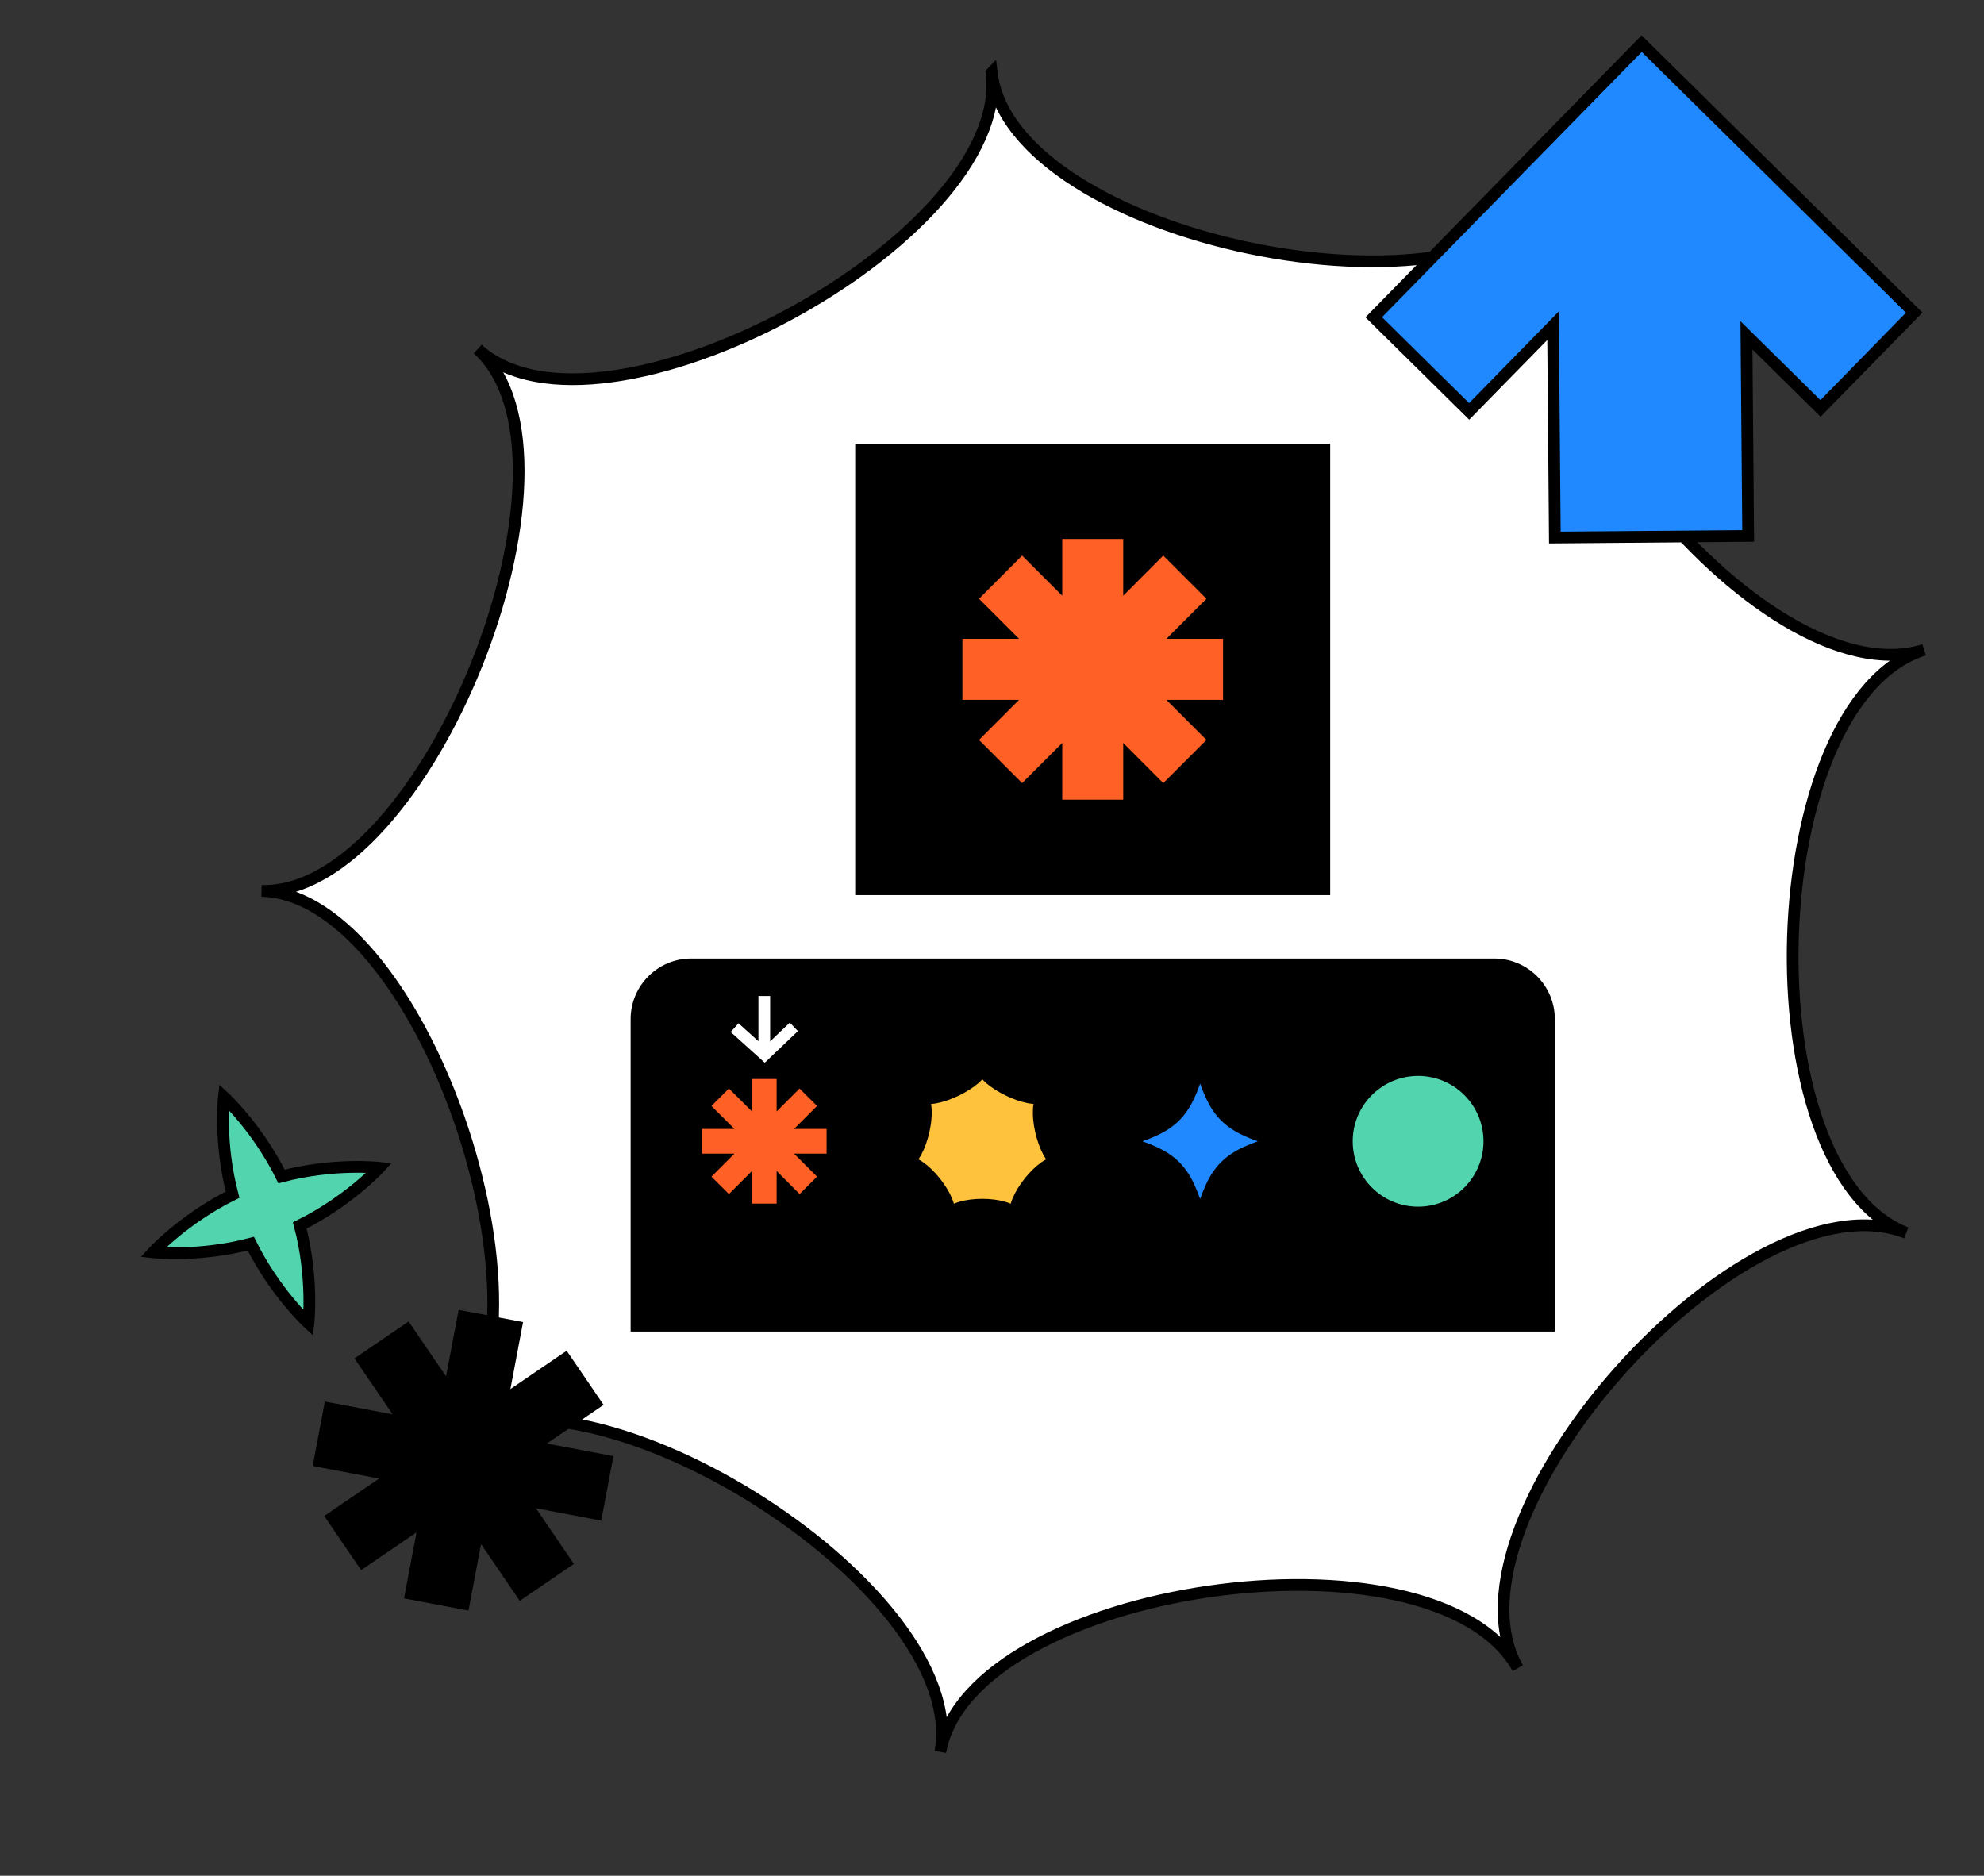
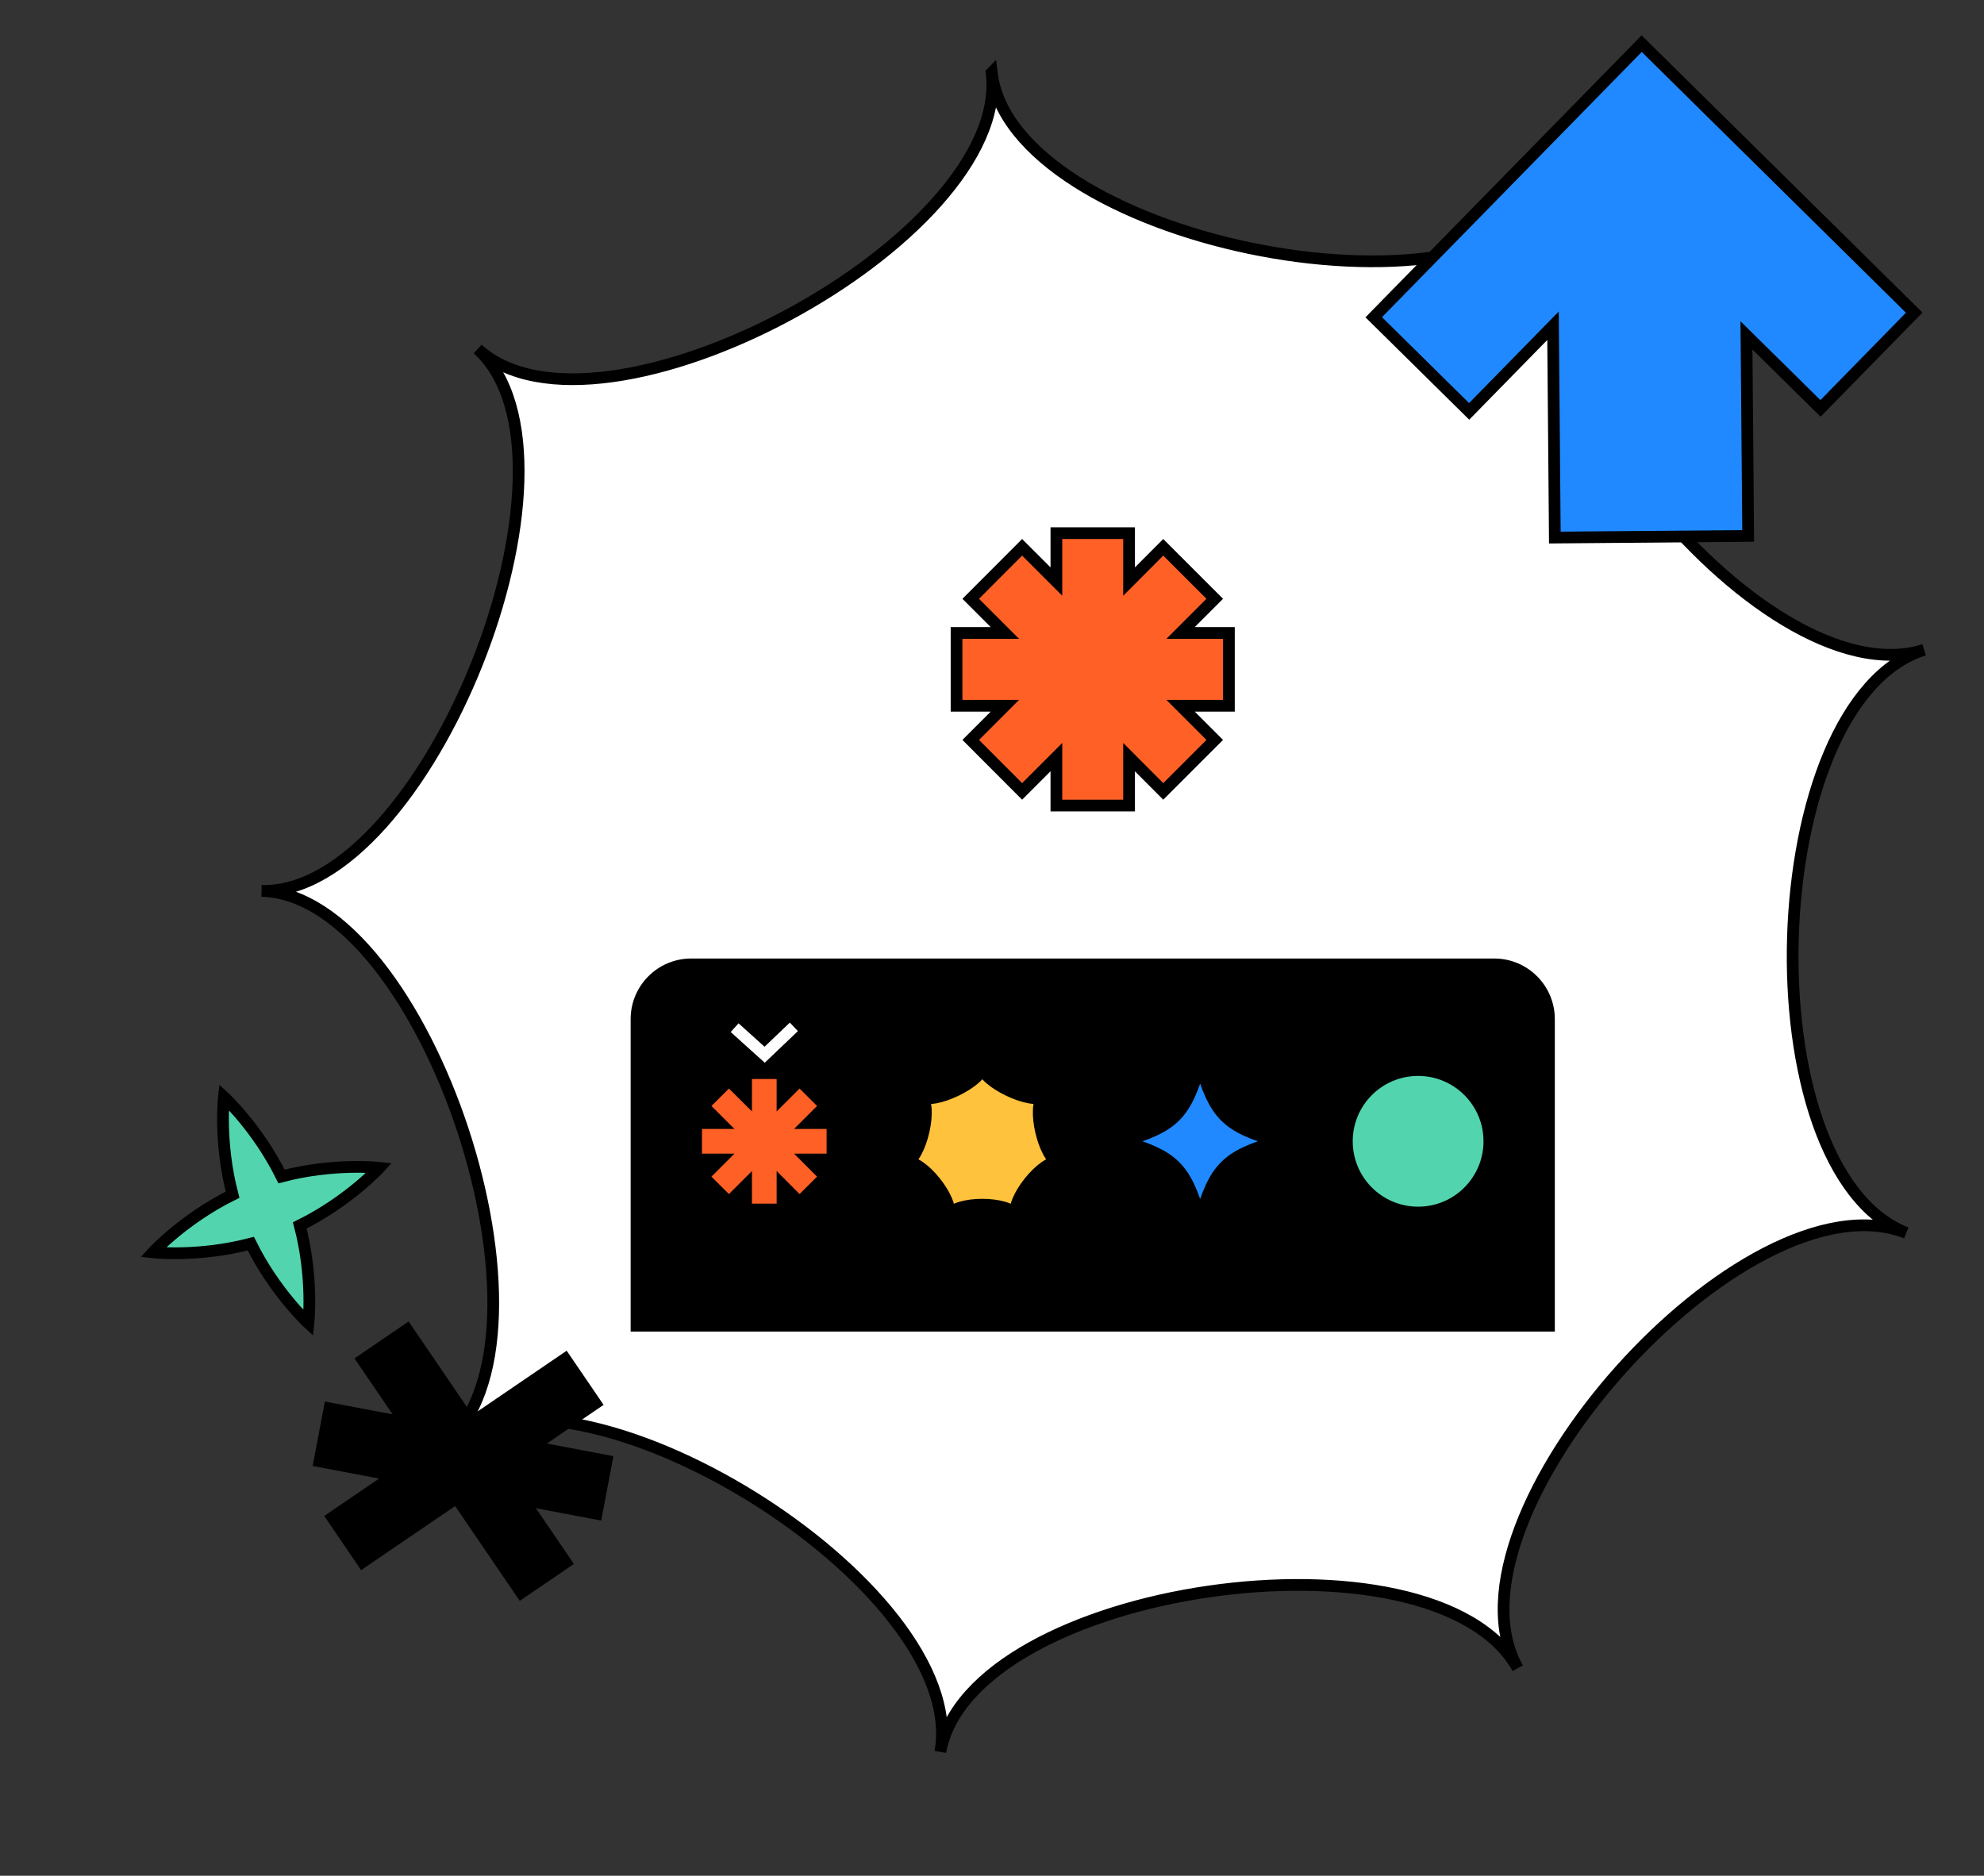
<svg xmlns="http://www.w3.org/2000/svg" viewBox="0 0 220 208">
  <rect x="0" y="0" width="220" height="208" fill="#333333" stroke="none" />
-   <path d="m109.96 8.08c2.22 18.45-43.47 43-56.99 30.62 13.52 12.38-5.71 60.56-23.97 60.09 18.27.47 34.51 49.74 20.26 61.44 14.25-11.7 58.36 15.59 55.01 34.04 3.35-18.45 54.69-25.89 64.03-9.28-9.34-16.61 25.2-55.31 43.08-48.27-17.88-7.05-16.29-58.89 1.98-64.66-18.27 5.77-50.38-34.97-40.05-50.81-10.33 15.84-61.12 5.28-63.34-13.18z" fill="#fff" />
+   <path d="m109.96 8.08c2.22 18.45-43.47 43-56.99 30.62 13.52 12.38-5.71 60.56-23.97 60.09 18.27.47 34.51 49.74 20.26 61.44 14.25-11.7 58.36 15.59 55.01 34.04 3.35-18.45 54.69-25.89 64.03-9.28-9.34-16.61 25.2-55.31 43.08-48.27-17.88-7.05-16.29-58.89 1.98-64.66-18.27 5.77-50.38-34.97-40.05-50.81-10.33 15.84-61.12 5.28-63.34-13.18" fill="#fff" />
  <g stroke="#000">
    <path d="m109.96 8.08c2.22 18.45-43.47 43-56.99 30.62 13.52 12.38-5.71 60.56-23.97 60.09 18.27.47 34.51 49.74 20.26 61.44 14.25-11.7 58.36 15.59 55.01 34.04 3.35-18.45 54.69-25.89 64.03-9.28-9.34-16.61 25.2-55.31 43.08-48.27-17.88-7.05-16.29-58.89 1.98-64.66-18.27 5.77-50.38-34.97-40.05-50.81-10.33 15.84-61.12 5.28-63.34-13.18z" fill="none" stroke-width="1.3" />
    <path d="m212.26 34.67-30.22-29.83-29.71 30.34 10.58 10.44 9.3-9.5.2 23.49 21.44-.18-.19-22.24 8.21 8.1z" fill="#2089ff" stroke-miterlimit="10" stroke-width="1.3" />
    <path d="m48.43 146.38h5.97v31.25h-5.97z" stroke-width="1.3" transform="matrix(.563 .826 -.826 .563 156.31 28.27)" />
    <path d="m48.43 146.38h5.97v31.25h-5.97z" stroke-width="1.3" transform="matrix(-.826 .563 -.563 -.826 185.15 266.9)" />
    <path d="m48.43 146.38h5.97v31.25h-5.97z" stroke-width="1.3" transform="matrix(-.186 .983 -.983 -.186 220.16 141.61)" />
-     <path d="m48.43 146.38h5.97v31.25h-5.97z" stroke-width="1.3" transform="matrix(-.983 -.186 .186 -.983 71.81 330.74)" />
    <path d="m27.81 137.91c2.68 5.41 6.39 8.82 6.39 8.82s.57-5.01-.96-10.84c5.41-2.68 8.82-6.39 8.82-6.39s-5.01-.57-10.84.96c-2.68-5.41-6.39-8.82-6.39-8.82s-.57 5.01.96 10.84c-5.41 2.68-8.82 6.39-8.82 6.39s5.01.57 10.84-.96z" fill="#52d5ae" stroke-width="1.3" />
  </g>
  <path d="m172.41 147.66h-102.48v-34.65c0-3.71 3.01-6.72 6.72-6.72h89.04c3.71 0 6.72 3.01 6.72 6.72z" />
  <path d="m141.64 126.56c-5.63 1.62-6.94 2.93-8.56 8.56-1.62-5.63-2.93-6.94-8.56-8.56 5.63-1.62 6.94-2.93 8.56-8.56 1.62 5.63 2.93 6.94 8.56 8.56z" fill="#2089ff" />
  <path d="m141.64 126.56c-5.63 1.62-6.94 2.93-8.56 8.56-1.62-5.63-2.93-6.94-8.56-8.56 5.63-1.62 6.94-2.93 8.56-8.56 1.62 5.63 2.93 6.94 8.56 8.56z" fill="none" stroke="#000" stroke-miterlimit="10" stroke-width="1.3" />
  <path d="m92.31 124.54h-2.69l1.9-1.9-2.86-2.85-1.89 1.89v-2.68h-4.04v2.68l-1.9-1.89-2.86 2.85 1.9 1.9h-2.68v4.04h2.68l-1.9 1.9 2.86 2.85 1.9-1.9v2.69h4.04v-2.69l1.89 1.9 2.86-2.85-1.9-1.9h2.69z" fill="#ff6026" stroke="#000" stroke-miterlimit="10" stroke-width="1.3" />
  <path d="m108.92 118.29c0 1.64-5.45 4.27-6.8 3.27 1.35.99 0 6.89-1.68 7.36 1.68-.47 5.46 4.26 4.71 5.9.75-1.64 6.8-1.64 7.55 0-.75-1.64 3.03-6.37 4.71-5.9-1.68-.47-3.03-6.37-1.68-7.36-1.35.99-6.8-1.64-6.8-3.27z" fill="#ffc23c" stroke="#000" stroke-miterlimit="10" />
  <path d="m108.92 118.29c0 1.64-5.45 4.27-6.8 3.27 1.35.99 0 6.89-1.68 7.36 1.68-.47 5.46 4.26 4.71 5.9.75-1.64 6.8-1.64 7.55 0-.75-1.64 3.03-6.37 4.71-5.9-1.68-.47-3.03-6.37-1.68-7.36-1.35.99-6.8-1.64-6.8-3.27z" fill="none" stroke="#000" stroke-miterlimit="10" stroke-width="1.3" />
  <circle cx="157.25" cy="126.56" fill="#52d5ae" r="7.9" stroke="#000" stroke-miterlimit="10" stroke-width="1.3" />
-   <path d="m84.75 116.93v-6.48" fill="none" stroke="#fff" stroke-miterlimit="10" stroke-width="1.3" />
  <path d="m81.46 113.96 3.33 3 3.24-3.09" fill="none" stroke="#fff" stroke-miterlimit="10" stroke-width="1.3" />
-   <path d="m94.83 49.2h52.67v50.06h-52.67z" />
  <path d="m136.27 70.19h-5.36l3.79-3.79-5.71-5.71-3.79 3.8v-5.37h-8.06v5.37l-3.8-3.8-5.7 5.71 3.79 3.79h-5.36v8.07h5.36l-3.79 3.79 5.7 5.71 3.8-3.8v5.37h8.06v-5.37l3.79 3.8 5.71-5.71-3.79-3.79h5.36z" fill="#ff6026" stroke="#000" stroke-miterlimit="10" stroke-width="1.3" />
</svg>